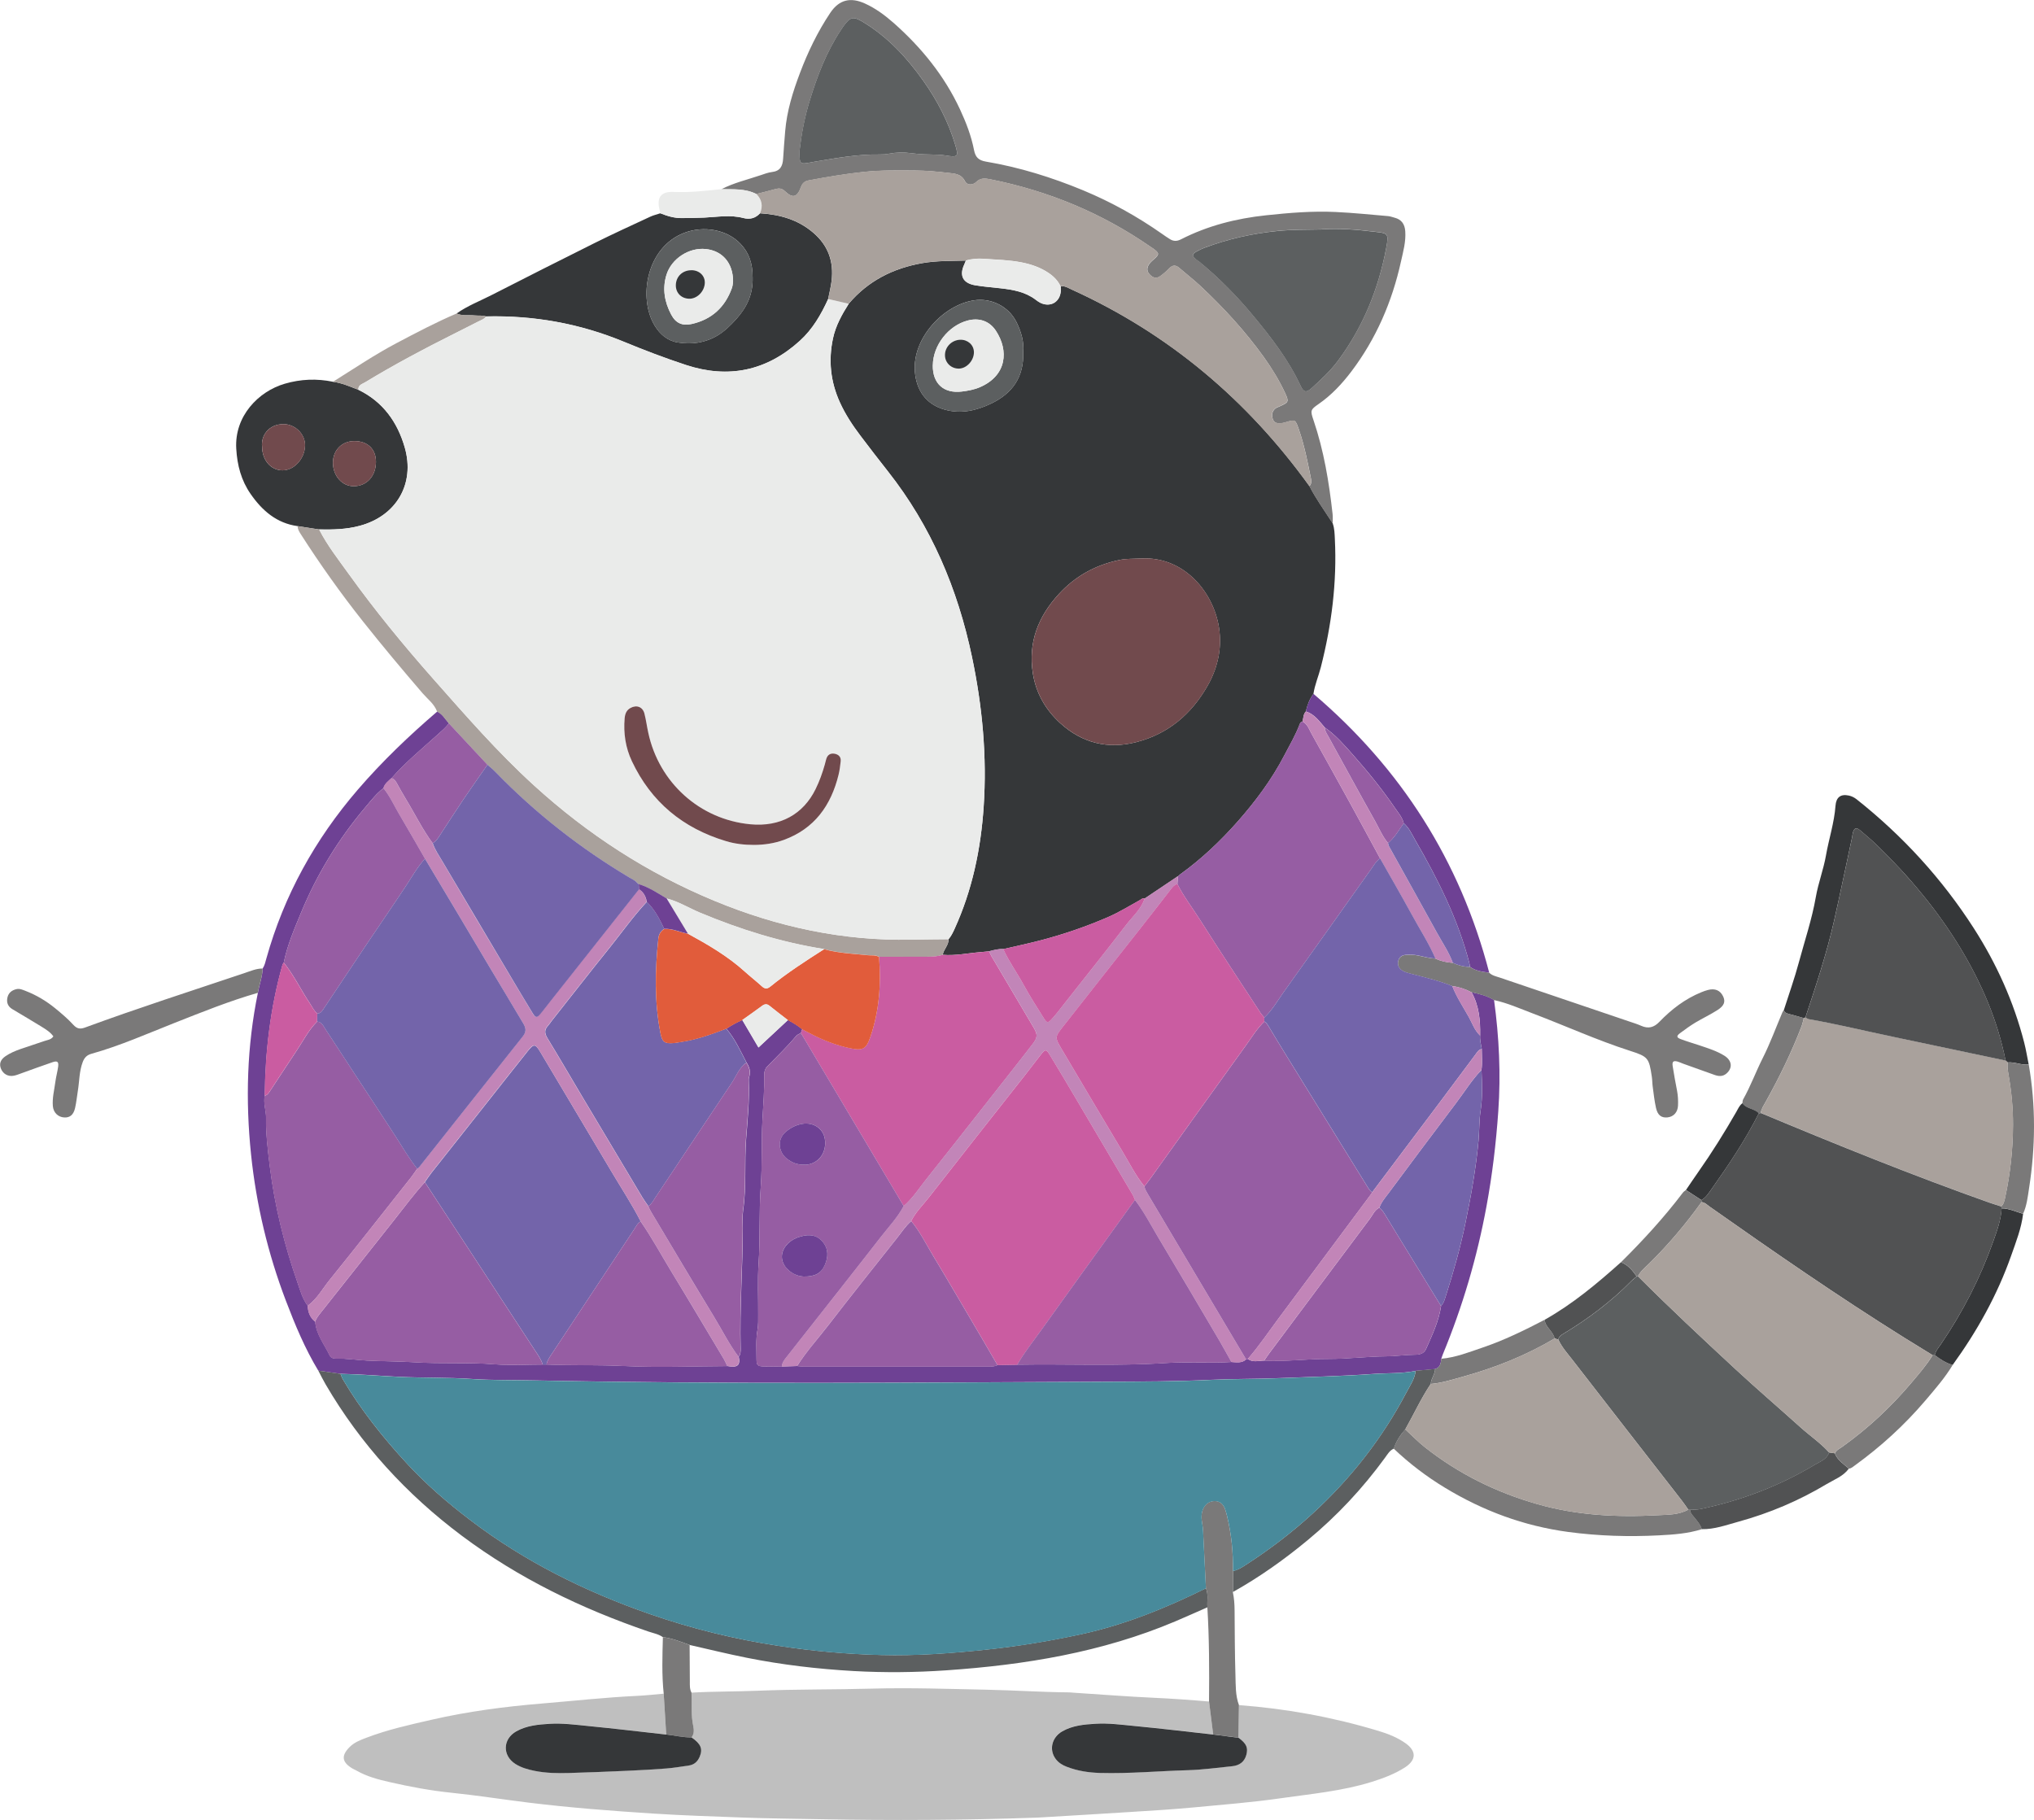
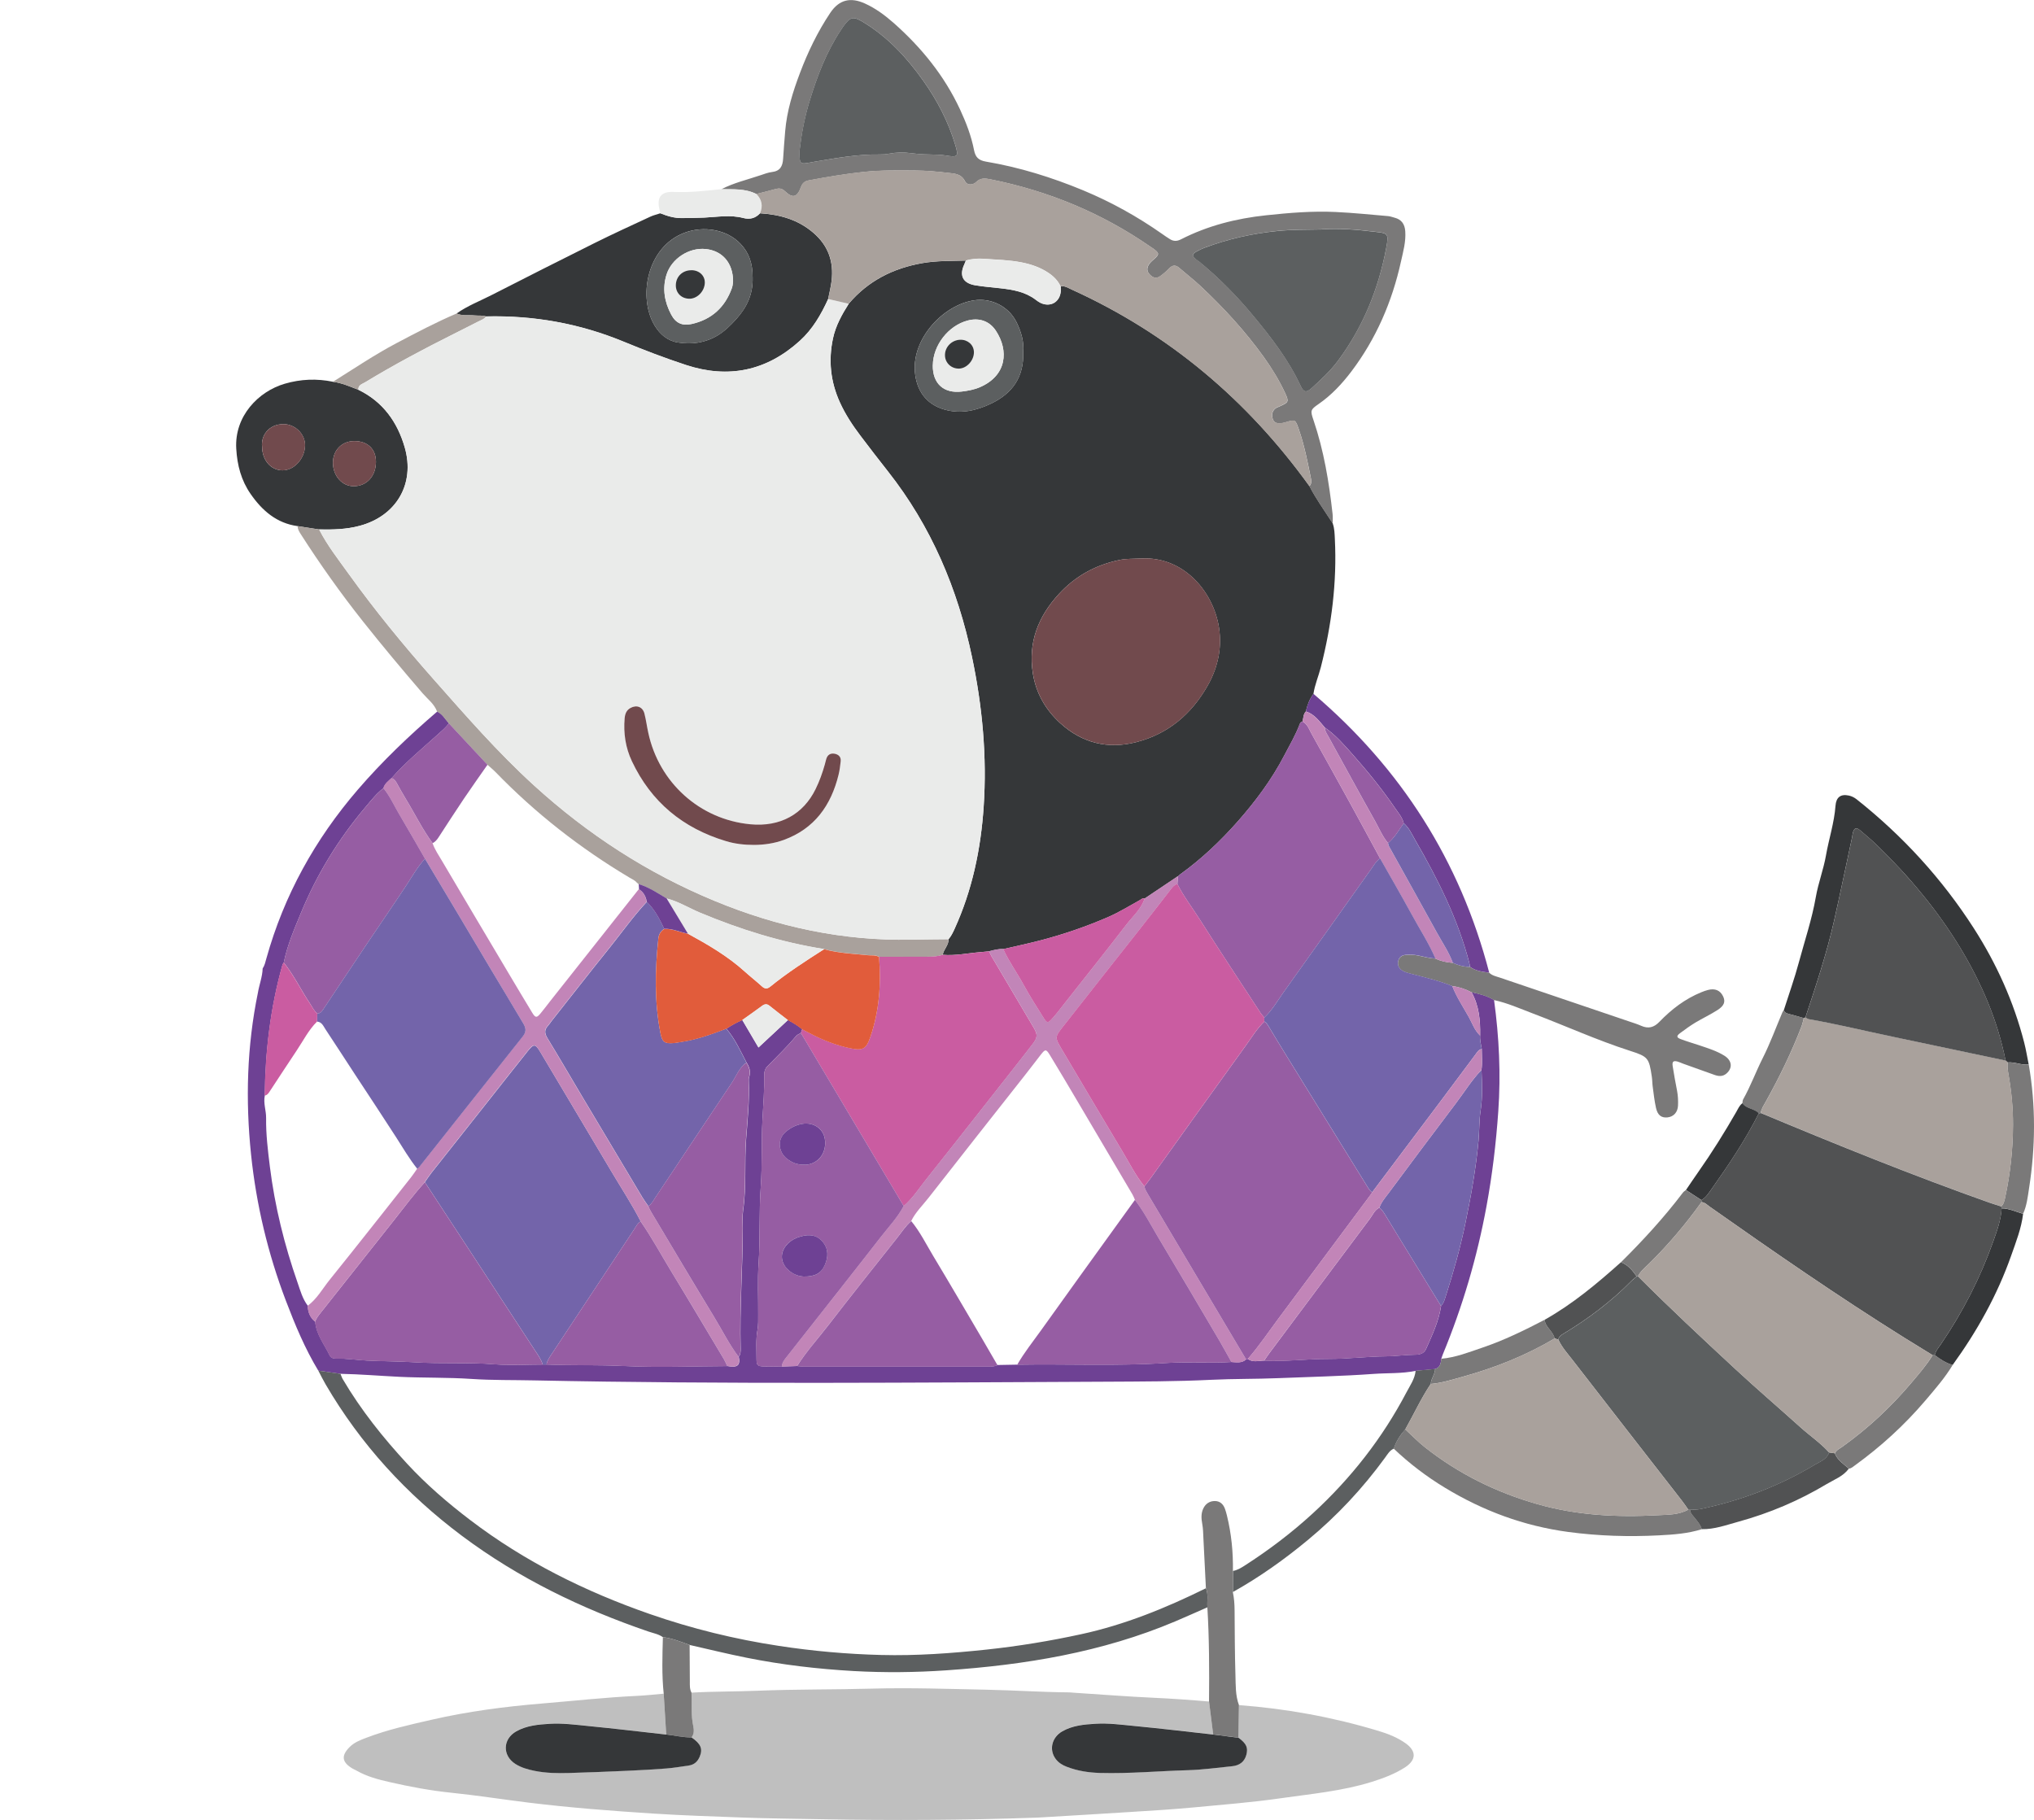
<svg xmlns="http://www.w3.org/2000/svg" id="Layer_2" data-name="Layer 2" viewBox="0 0 448.29 401.12">
  <defs>
    <style>
      .cls-1 {
        fill: #a9a19c;
      }

      .cls-2 {
        fill: #eaebea;
      }

      .cls-3 {
        fill: #e15c3b;
      }

      .cls-4 {
        fill: #6e4194;
      }

      .cls-5 {
        fill: #488a9b;
      }

      .cls-6 {
        fill: #353739;
      }

      .cls-7 {
        fill: #ca5ca1;
      }

      .cls-8 {
        opacity: .25;
      }

      .cls-9 {
        fill: #714a4d;
      }

      .cls-10 {
        fill: #965da3;
      }

      .cls-11 {
        fill: #5c5f60;
      }

      .cls-12 {
        fill: #7364aa;
      }

      .cls-13 {
        fill: #515253;
      }

      .cls-14 {
        fill: #c285b8;
      }

      .cls-15 {
        fill: #7a7979;
      }
    </style>
  </defs>
  <g id="Layer_2-2" data-name="Layer 2">
    <g>
      <path class="cls-6" d="M293.74,115.4c.39,1.1.4,2.25.46,3.39.48,9.59-.72,18.99-3.09,28.26-.5,1.97-1.33,3.85-1.63,5.88-.87,1.16-1.36,2.48-1.67,3.88-.6.62-.52,1.46-.74,2.21-.29.08-.49.25-.6.55-.9,2.42-2.22,4.63-3.4,6.91-2.8,5.38-6.4,10.19-10.37,14.68-3.78,4.27-7.95,8.22-12.62,11.57-.16.14-.31.29-.47.43l.02-.05c-2.44,1.64-4.89,3.28-7.33,4.92-.49-.15-.79.21-1.16.41-2.23,1.22-4.4,2.58-6.72,3.6-4.83,2.11-9.81,3.83-14.91,5.17-2.77.73-5.58,1.32-8.37,1.97-1.08-.06-2.11.22-3.14.49-.64.06-1.27.13-1.91.18-2.77.22-5.51.83-8.31.59.21-1.23,1.34-2.13,1.29-3.46.57-.66.94-1.43,1.3-2.22,3.91-8.55,5.8-17.6,6.43-26.93.75-11.13-.28-22.13-2.57-33.04-3.15-15.02-8.98-28.8-18.53-40.91-2.05-2.6-4.07-5.22-6.07-7.87-1.74-2.3-3.33-4.7-4.52-7.34-2.06-4.54-2.56-9.25-1.51-14.13.6-2.79,1.96-5.23,3.47-7.61,4.27-5.03,9.77-7.8,16.19-8.93,3.19-.56,6.41-.47,9.63-.57-.11.26-.2.53-.32.79-1.19,2.49-.35,4.19,2.4,4.65,1.84.31,3.71.45,5.57.66,2.73.31,5.42.77,7.7,2.49.34.26.7.52,1.08.71,2.2,1.06,4.31-.15,4.49-2.57.03-.36-.02-.72-.03-1.08.92-.11,1.67.39,2.44.74,21.38,9.7,38.7,24.32,52.39,43.32,1.5,2.88,3.4,5.52,5.16,8.24ZM251.59,123.09c-1.99.08-3.41.04-4.85.33-5.24,1.09-9.67,3.5-13.33,7.46-4.61,5-6.85,10.71-5.77,17.54.69,4.37,2.82,8.03,6.02,10.95,4.8,4.38,10.5,5.83,16.83,4.18,7-1.82,12.08-6.15,15.63-12.36,2.46-4.3,3.36-9.01,2.38-13.76-1.57-7.58-7.93-14.78-16.92-14.34ZM225.51,77.56c.21-2.14-.41-4.42-1.49-6.58-1.74-3.48-5.59-5.36-9.34-4.79-6.81,1.03-13.64,8.39-13.04,15.74.34,4.17,2.51,7.21,6.55,8.34,3.62,1.02,7.03.22,10.26-1.33,4.6-2.2,7.27-5.76,7.06-11.39Z" />
      <path class="cls-8" d="M273.08,375.81c10.43.78,20.67,2.65,30.69,5.67,2.13.64,4.22,1.45,6.06,2.77,2.36,1.7,2.35,3.65-.18,5.29-2.25,1.45-4.76,2.38-7.3,3.18-6.55,2.05-13.36,2.65-20.1,3.62-6.41.92-12.87,1.42-19.31,2.03-4.58.43-9.18.7-13.77.99-6.53.42-13.07.8-19.6,1.19-.29.02-.58.04-.86.05-16.05.57-32.11.66-48.16.35-5.61-.11-11.23-.15-16.84-.36-6.54-.25-13.09-.45-19.62-.87-9.19-.59-18.36-1.29-27.51-2.41-5.71-.7-11.4-1.6-17.12-2.19-4.58-.47-9.06-1.31-13.53-2.33-2.51-.57-5.03-1.22-7.3-2.52-.31-.18-.65-.31-.96-.49-2.33-1.4-2.5-2.82-.64-4.7,1.05-1.07,2.39-1.57,3.73-2.08,4.65-1.78,9.5-2.85,14.34-3.96,8.01-1.84,16.13-2.9,24.31-3.58,7.02-.58,14.03-1.36,21.07-1.69,1.94-.09,3.87-.32,5.8-.48.18,3,.37,5.99.55,8.99-5.71-.63-11.42-1.32-17.14-1.88-2.86-.28-5.72-.67-8.61-.49-2.52.16-5.05.39-7.3,1.66-3.01,1.7-3.1,5.34-.19,7.19,1.29.82,2.75,1.22,4.24,1.52,2.49.5,5.01.54,7.52.47,4.31-.12,8.63-.3,12.94-.49,2.87-.13,5.75-.28,8.61-.51,1.64-.13,3.28-.42,4.91-.65,1.18-.17,1.94-.86,2.39-1.94.73-1.73.27-2.84-1.79-4.25.58-.74.55-1.64.38-2.45-.53-2.46-.3-4.94-.39-7.4,4.89-.28,9.78-.22,14.67-.42,8.34-.34,16.69-.23,25.04-.46,8.49-.24,16.98.07,25.47.24,5.97.12,11.93.53,17.91.58.36,0,.72.05,1.08.07,5.88.38,11.76.85,17.65,1.12,4.1.19,8.18.48,12.26.83.3,2.42.6,4.84.91,7.26-5.78-.64-11.56-1.35-17.35-1.89-2.86-.27-5.72-.67-8.61-.49-2.52.16-5.04.38-7.3,1.66-2.34,1.32-2.98,4.06-1.48,6.08.62.84,1.47,1.36,2.43,1.73,2.37.92,4.85,1.3,7.38,1.37,6.48.18,12.94-.43,19.41-.61,3.23-.09,6.44-.54,9.66-.87,1.56-.16,2.72-.9,3.15-2.5.43-1.6.02-2.5-1.71-3.77.03-2.4.07-4.79.1-7.19Z" />
      <path class="cls-4" d="M329.29,220.43c1.11,8.13,1.51,16.29.93,24.5-.49,7.03-1.32,14.01-2.6,20.94-2.06,11.2-5.26,22.07-9.61,32.6-.14.33-.24.68-.35,1.01-.09.97-.23,1.91-1.36,2.26-1.44.13-2.87.27-4.31.4-3.05.63-6.17.45-9.24.67-7.03.51-14.08.65-21.12.94-4.88.2-9.76.12-14.65.36-7.76.38-15.54.38-23.31.42-41.98.18-83.95.58-125.93-.29-4.6-.1-9.2-.01-13.81-.32-5.31-.36-10.64-.21-15.96-.47-4.31-.21-8.61-.58-12.93-.66-1.63-.23-3.26-.47-4.89-.7-2.95-4.88-5.13-10.12-7.15-15.43-3.96-10.4-6.52-21.16-7.67-32.22-1.24-11.93-.92-23.83,1.51-35.63.3-1.8.99-3.51,1.05-5.36.45-.67.61-1.45.82-2.21,3.89-13.94,10.74-26.27,20.16-37.21,5.36-6.22,11.27-11.87,17.5-17.21,1.17.54,1.75,1.68,2.57,2.58-.71,1-1.65,1.76-2.55,2.57-3.43,3.1-7.01,6.04-10.08,9.53-.69.66-1.5,1.21-1.78,2.2-1.56,1.19-2.74,2.72-3.99,4.2-5.94,7.02-10.68,14.77-14.19,23.26-1.48,3.58-3.02,7.15-3.8,10.97-.1.19-.25.37-.3.57-2.65,9.41-3.78,19.03-3.89,28.78-.35,1.67.31,3.28.29,4.93-.05,3.6.39,7.16.83,10.73,1.09,8.75,3.2,17.24,6.1,25.55.61,1.75,1.09,3.58,2.26,5.1.04,1.41.51,2.62,1.64,3.52.24,2.84,2.04,5.01,3.21,7.46.27.56.91.69,1.5.67,2.23-.06,4.44.3,6.66.42,3.51.18,7.03.16,10.55.38,5.87.38,11.78-.02,17.67.45,3.5.28,7.05.05,10.57.05.28,0,.56,0,.83,0,5.67.22,11.34.05,17.01.32,7.6.37,15.23.05,22.85.02,1.94.35,2.94.08,2.49-2.05.44-.55.43-1.21.42-1.86-.23-8.85.46-17.69.48-26.54,0-1.3-.12-2.61.07-3.88.76-5.22.27-10.48.66-15.72.33-4.28.76-8.6.58-12.92,0-.21-.01-.45.06-.64.43-1.2.12-2.26-.55-3.28-1.35-2.57-2.53-5.24-4.45-7.47,1.11-.75,2.28-1.39,3.51-1.92,1.24,2.1,2.48,4.21,3.57,6.07,2.24-2.09,4.37-4.07,6.5-6.06,1.11.57,2.17,1.23,3.14,2.02-.09.27-.19.55-.28.82-.36.23-.82.38-1.08.69-1.97,2.39-4.23,4.51-6.37,6.74-.48.5-.65,1.11-.64,1.78.05,3.31-.2,6.6-.39,9.9-.27,4.95-.02,9.91-.38,14.87-.41,5.58-.09,11.2-.47,16.81-.26,3.73-.06,7.48-.09,11.22,0,1.15.04,2.32-.16,3.44-.38,2.15-.21,4.31-.21,6.46,0,1.38.24,1.55,1.7,1.61,1.29.05,2.59.01,3.89.01,1.12-.04,2.24-.07,3.36-.11.43.04.86.1,1.29.1,13.66,0,27.32,0,40.98,0,.65,0,1.3.02,1.89-.32,1.45-.03,2.9-.06,4.35-.08,10.99-.19,21.99.34,32.99-.38,4.73-.31,9.49.09,14.23-.21,1.12.06,2.28.3,3.23-.58.12-.02.24-.05.36-.09,1.14.84,2.41.38,3.63.36,4.74.27,9.46-.39,14.2-.37,4.24.01,8.45-.54,12.69-.57,2.06-.02,4.14-.33,6.22-.35,1.05,0,2.07-.18,2.55-1.25,1.36-3.08,2.82-6.13,3.32-9.52.63-.65.81-1.51,1.08-2.32,1.67-5.19,3.14-10.44,4.25-15.79,1.25-6.03,2.34-12.09,2.91-18.24.21-2.22.12-4.45.46-6.64.47-3.01.31-6.01.2-9.02.21-1.53.06-3.07.06-4.6-.15-.99-.45-1.96-.36-2.97.06-3.33-.23-6.58-1.9-9.56,1.73.38,3.45.8,4.99,1.74Z" />
      <path class="cls-15" d="M293.74,115.4c-1.76-2.72-3.66-5.36-5.16-8.24.54-.53.46-1.17.33-1.82-.73-3.6-1.43-7.2-2.64-10.68-.77-2.22-.75-2.23-2.95-1.58-.34.1-.7.19-1.05.21-.67.04-1.35-.03-1.66-.73-.34-.76-.35-1.54.19-2.24.32-.41.82-.57,1.28-.77,1.92-.86,2.04-1.01,1.19-2.85-1.3-2.81-2.91-5.45-4.72-7.98-4.13-5.75-8.9-10.94-14.06-15.76-1.47-1.37-3.07-2.6-4.59-3.92-.82-.71-1.51-.61-2.24.15-.6.62-1.26,1.19-1.96,1.69-.85.6-1.62.35-2.3-.38-.64-.68-.67-1.38-.2-2.16.31-.5.75-.86,1.18-1.25,1.17-1.04,1.14-1.28-.16-2.26-.23-.17-.48-.32-.72-.48-10.69-7.4-22.44-12.26-35.17-14.81-1.17-.23-2.17-.39-3.18.59-.78.76-2.05.7-2.46-.16-.84-1.72-2.38-1.7-3.81-1.87-2.35-.28-4.72-.49-7.09-.51-3.81-.03-7.61-.09-11.42.31-4.08.43-8.11,1.12-12.14,1.87-.83.16-1.36.56-1.68,1.44-.84,2.31-1.84,2.58-3.54.95-.7-.67-1.32-.7-2.13-.47-1.38.39-2.78.72-4.17,1.08-2.45-1.24-5.11-1.02-7.73-1.06,2.76-1.43,5.79-2.12,8.7-3.11.82-.28,1.64-.59,2.49-.69,1.8-.22,2.33-1.31,2.43-2.94.12-2.01.29-4.02.45-6.02.37-4.49,1.69-8.71,3.26-12.86,1.75-4.64,3.89-9.08,6.66-13.23,2.02-3.03,4.56-3.48,7.63-2.1,2.38,1.07,4.47,2.63,6.41,4.34,6.09,5.4,11.14,11.61,14.59,19.04,1.34,2.88,2.47,5.83,3.08,8.95.3,1.52.96,2.25,2.63,2.53,7.39,1.25,14.52,3.47,21.44,6.34,6.13,2.55,11.9,5.75,17.33,9.56.59.41,1.18.83,1.79,1.2.79.48,1.53.48,2.42.03,5.89-3.01,12.18-4.6,18.75-5.3,5.09-.54,10.18-.97,15.29-.73,3.88.18,7.74.58,11.61.91.49.04.98.24,1.46.36,1.53.4,2.21,1.45,2.32,2.99.16,2.27-.45,4.44-.93,6.59-1.95,8.88-5.48,17.09-10.99,24.36-2.04,2.68-4.35,5.16-7.17,7.11-1.83,1.26-1.86,1.45-1.13,3.58,2.28,6.71,3.42,13.64,4.2,20.65.08.71.03,1.44.03,2.15ZM291.27,50.55c-3.23.06-6.45.02-9.68.34-5.55.56-10.91,1.76-16.12,3.7-.6.23-1.19.51-1.75.83-1.04.6-1.05.92-.1,1.74.22.19.48.32.7.5,4.35,3.56,8.28,7.56,11.86,11.88,3.99,4.82,7.83,9.76,10.48,15.49.67,1.44,1.26,1.56,2.46.47,2.07-1.88,4.14-3.78,5.82-6.06,5.48-7.42,8.87-15.72,10.58-24.76.65-3.45.32-3.27-2.84-3.65-3.77-.46-7.58-.76-11.4-.5ZM176.24,33.04c-.05,3.18-.01,3.21,2.45,2.76.28-.05.56-.12.85-.16,4.74-.78,9.48-1.66,14.32-1.59.71.01,1.44-.05,2.14-.18,1.57-.3,3.18-.34,4.73-.12,2.01.29,4.01.29,6.02.35.57.02,1.15.08,1.71.17,2.65.44,2.85.25,2.1-2.29-1.53-5.15-3.99-9.85-7.09-14.22-3.61-5.08-7.79-9.59-13.17-12.86-2.25-1.37-2.87-1.23-4.43.92-.17.23-.32.48-.48.72-3.22,4.84-5.27,10.2-6.95,15.72-1.13,3.72-1.81,7.53-2.19,10.78Z" />
      <path class="cls-6" d="M100.64,69.09c2.37-1.68,5.08-2.72,7.65-4.03,7.58-3.87,15.17-7.72,22.79-11.51,4.04-2.01,8.15-3.89,12.24-5.79.7-.33,1.48-.5,2.22-.75,1.53.62,3.1,1.09,4.78,1.06,1.65-.02,3.29-.03,4.94-.11,2.85-.14,5.71-.66,8.55.09,1.46.38,2.68.06,3.7-1.04,4.33.28,8.33,1.36,11.74,4.29,3.31,2.84,4.53,6.38,4.03,10.6-.16,1.35-.51,2.68-.77,4.02-1.56,3.43-3.43,6.66-6.26,9.22-7.32,6.63-15.73,8.38-25.06,5.32-4.64-1.52-9.22-3.27-13.74-5.14-9.73-4.02-19.84-5.82-30.34-5.57-.82-.28-1.68-.14-2.52-.22-1.32-.14-2.69.15-3.97-.42ZM165.88,61.17c0-3.13-.79-5.44-2.67-7.43-2.96-3.14-8.11-4.06-12.4-2.42-8.37,3.19-10.21,14.4-6.5,20.47,1.15,1.89,2.81,3.33,5.09,3.69,3.07.49,6.02.09,8.74-1.54,1.63-.98,2.95-2.31,4.2-3.7,2.22-2.49,3.64-5.33,3.54-9.08Z" />
      <path class="cls-11" d="M70.15,302.09c1.63.23,3.26.47,4.89.7.17.4.29.82.51,1.19,4,6.79,8.89,12.91,14.23,18.68,4.21,4.55,8.9,8.59,13.83,12.34,12.02,9.17,25.4,15.79,39.62,20.74,9.26,3.22,18.75,5.55,28.46,7.02,7.47,1.14,14.98,1.81,22.52,2,7.77.2,15.51-.37,23.24-1.19,7.02-.75,13.96-1.89,20.85-3.39,9.63-2.09,18.68-5.78,27.49-10.13.59,1.36.2,2.8.33,4.2-2.37,1.04-4.73,2.1-7.11,3.11-16.11,6.81-33.09,9.59-50.4,10.78-6.82.47-13.64.54-20.48.16-7.92-.45-15.76-1.37-23.52-2.92-4.23-.84-8.42-1.88-12.62-2.83-1.93-.7-3.83-1.47-5.89-1.72-.96-.68-2.12-.87-3.2-1.24-14.74-5.04-28.62-11.75-41.13-21.12-12.19-9.13-22.29-20.15-29.99-33.33-.58-.99-1.09-2.03-1.62-3.05Z" />
      <path class="cls-6" d="M65.61,115.96c-4.64-.63-7.84-3.43-10.38-7.1-2.07-2.98-2.95-6.32-3.16-9.96-.43-7.19,4.9-12.64,10.7-14.33,3.53-1.03,7.05-1.16,10.62-.43,1.97.26,3.77,1.07,5.6,1.77,5.4,2.63,8.6,7.1,10.21,12.7,2.31,8.03-1.84,15.09-9.89,17.27-2.95.8-5.96.86-8.98.81-1.57-.24-3.15-.48-4.72-.73ZM57.76,98.38c0,3.01,1.9,5.26,4.48,5.28,2.58.03,4.95-2.58,4.99-5.49.04-2.52-2.24-4.77-4.91-4.69-3.1.09-4.79,2.49-4.57,4.9ZM82.86,101.82c.02-2.82-1.83-4.6-4.76-4.61-2.73,0-4.72,2.01-4.72,4.76,0,2.9,2.02,5.19,4.56,5.19,2.86,0,4.9-2.2,4.92-5.34Z" />
      <path class="cls-1" d="M65.61,115.96c1.57.24,3.15.48,4.72.73,1.81,3.54,4.27,6.66,6.57,9.87,5.76,8.02,12.02,15.64,18.55,23.03,7.15,8.09,14.24,16.23,22.24,23.52,11.83,10.78,25.04,19.35,39.83,25.46,13.87,5.73,28.26,8.84,43.32,8.53,2.74-.06,5.47-.07,8.21-.1.05,1.33-1.08,2.22-1.29,3.46-1.1.34-2.23.42-3.37.41-3.55,0-7.1.01-10.65.02-.79-.48-1.68-.3-2.53-.38-3.21-.32-6.44-.47-9.58-1.32-9.48-1.5-18.56-4.34-27.39-8.04-2.44-1.02-4.71-2.46-7.31-3.11-1.97-1.2-3.91-2.49-6.15-3.17v.04c-.14-.13-.28-.25-.43-.38-.42-.52-1.04-.76-1.59-1.09-10.87-6.48-20.76-14.2-29.57-23.3-.55-.56-1.17-1.05-1.76-1.58-2.84-3.05-5.68-6.09-8.52-9.14-.82-.9-1.39-2.04-2.57-2.57-.61-1.69-2.07-2.75-3.18-4.03-4.5-5.23-8.93-10.52-13.21-15.92-4.87-6.15-9.41-12.54-13.64-19.14-.35-.55-.71-1.09-.71-1.77Z" />
      <path class="cls-6" d="M393.17,222.58c1.11-3.48,2.34-6.92,3.29-10.45,1.29-4.8,2.89-9.52,3.75-14.45.54-3.08,1.69-6.06,2.23-9.14.64-3.66,1.83-7.21,2.1-10.94.14-1.87,1.12-2.65,2.94-2.26.65.14,1.19.42,1.72.83,10.16,8.06,18.8,17.49,25.81,28.4,5.02,7.82,8.81,16.2,11.12,25.22.41,1.58.66,3.2.99,4.81-1.58.23-3.06-.61-4.64-.44-.15-.14-.31-.28-.46-.42-1.76-8.85-5.27-17-9.9-24.69-5.04-8.36-11.27-15.77-18.23-22.57-1.23-1.2-2.55-2.31-3.87-3.43-.9-.76-1.35-.6-1.66.52-.08.28-.08.57-.14.85-1.33,6.18-2.6,12.37-4,18.54-1.63,7.23-3.99,14.26-6.31,21.29-.12.04-.25.09-.37.14-1.03-.29-2.05-.6-3.09-.86-.57-.15-1.12-.28-1.3-.94Z" />
      <path class="cls-15" d="M329.29,220.43c-1.54-.94-3.25-1.36-4.98-1.74-1.33-.69-2.73-1.17-4.23-1.35-2.79-1.14-5.71-1.82-8.61-2.59-.83-.22-1.69-.37-2.42-.84-.72-.47-1.07-1.16-.9-2.02.18-.88.79-1.34,1.66-1.42.93-.08,1.85-.04,2.77.14,1.26.24,2.49.64,3.79.66,1.21.58,2.5.85,3.83.94,1.2.56,2.46.88,3.79.9,1.26.9,2.73,1.1,4.21,1.26.64.65,1.51.81,2.32,1.08,9.52,3.23,19.04,6.45,28.55,9.68.88.3,1.78.57,2.63.95,1.59.71,2.82.39,4.04-.88,2.65-2.75,5.65-5.05,9.23-6.51.46-.19.94-.36,1.42-.49,1.58-.43,2.76.07,3.39,1.42.54,1.15.24,2.05-1.27,3.01-1.57,1-3.27,1.8-4.87,2.76-1.16.7-2.27,1.51-3.36,2.32-.82.61-.79.96.14,1.31,1.41.53,2.86.95,4.29,1.43,1.84.62,3.7,1.2,5.36,2.24,1.69,1.07,1.83,2.73.42,3.93-.82.69-1.71.62-2.64.28-2.3-.83-4.61-1.64-6.91-2.47-.41-.15-.8-.35-1.21-.46-.91-.25-1.22,0-1.08.97.28,1.85.63,3.68.98,5.52.2,1.07.25,2.15.2,3.22-.07,1.5-1.01,2.48-2.37,2.6-1.32.11-2.13-.49-2.49-2.13-.34-1.54-.51-3.12-.72-4.68-.1-.71-.08-1.44-.19-2.15-.62-4.19-.83-4.44-4.87-5.74-7.27-2.34-14.22-5.51-21.35-8.21-2.82-1.07-5.59-2.31-8.55-2.95Z" />
-       <path class="cls-15" d="M57.88,213.46c-.05,1.84-.75,3.56-1.05,5.36-6.3,1.81-12.38,4.27-18.46,6.67-6.02,2.38-11.95,5.01-18.2,6.76-.98.27-1.55.81-1.93,1.8-.79,2.06-.73,4.24-1.08,6.36-.21,1.28-.33,2.57-.62,3.83-.35,1.49-1.15,2.11-2.36,2.05-1.35-.07-2.4-1.03-2.53-2.49-.16-1.81.32-3.57.55-5.35.15-1.14.47-2.26.62-3.39.13-1.06-.18-1.31-1.24-.95-2.32.78-4.61,1.64-6.91,2.46-.54.19-1.08.42-1.64.52-1.23.24-2.33-.38-2.8-1.5-.45-1.07-.17-2.01.96-2.79,1.01-.7,2.15-1.17,3.3-1.58,1.77-.62,3.56-1.17,5.32-1.79.65-.23,1.43-.25,1.95-1.01-.66-.95-1.65-1.54-2.59-2.13-2.14-1.33-4.32-2.59-6.48-3.89-.99-.6-1.3-1.51-1.04-2.6.25-1.02.99-1.56,1.96-1.79.75-.18,1.42.16,2.08.41,2.37.92,4.53,2.22,6.49,3.82,1.39,1.14,2.78,2.31,3.98,3.63.84.92,1.55.98,2.63.58,11.62-4.27,23.4-8.06,35.14-12,1.29-.43,2.56-1,3.96-.99Z" />
      <path class="cls-15" d="M375.07,337.04c-3.05.96-6.22,1.19-9.37,1.35-6.69.35-13.35.15-20.03-.74-9.82-1.32-18.83-4.66-27.25-9.78-4.06-2.46-7.8-5.32-11.24-8.58.52-1.61,1.42-3,2.54-4.26,1.43,1.31,2.78,2.72,4.3,3.92,7.43,5.87,15.74,9.98,24.86,12.57,8.7,2.48,17.56,2.92,26.5,2.43,2.24-.12,4.62-.06,6.71-1.23.14,0,.27.02.41.03.03.69.47,1.14.88,1.64.67.81,1.38,1.61,1.7,2.65Z" />
      <path class="cls-15" d="M266.12,354.25c-.13-1.4.26-2.84-.34-4.2-.19-3.66-.38-7.32-.55-10.98-.05-1.08-.06-2.15-.26-3.22-.21-1.13-.29-2.29.24-3.39.52-1.08,1.43-1.65,2.59-1.63,1.12.02,1.84.73,2.2,1.78.17.47.3.96.42,1.45.98,4,1.38,8.07,1.31,12.18,0,1.55-.01,3.1-.02,4.64.29,1.33.38,2.68.39,4.04.04,4.79.04,9.57.19,14.35.07,2.18-.02,4.42.77,6.53-.03,2.4-.07,4.79-.1,7.19-1.86-.24-3.72-.48-5.58-.72-.3-2.42-.61-4.84-.91-7.26.06-6.93.05-13.86-.37-20.78Z" />
      <path class="cls-4" d="M328.2,214.36c-1.48-.16-2.95-.36-4.21-1.26-.05-.28-.08-.57-.15-.85-2.5-9.68-6.95-18.5-11.92-27.1-.75-1.29-1.35-2.71-2.54-3.71-.31-1.3-1.19-2.28-1.91-3.34-2.84-4.15-6-8.04-9.33-11.8-1.89-2.14-3.78-4.31-6.16-5.96-1.21-1.39-2.28-2.95-4.17-3.54.31-1.4.8-2.72,1.67-3.88,19.31,16.44,32.33,36.84,38.73,61.42Z" />
      <path class="cls-11" d="M271.73,350.89c0-1.55.01-3.1.02-4.65.95-.17,1.75-.66,2.54-1.16,5.34-3.43,10.39-7.25,15.06-11.54,8.39-7.71,15.33-16.57,20.64-26.68.79-1.51,1.84-2.95,2.01-4.74,1.44-.13,2.87-.27,4.3-.4-.02,1.18-.91,2.11-.96,3.29-2.14,3.19-3.73,6.68-5.61,10.01-1.12,1.26-2.02,2.64-2.54,4.26-.91.39-1.36,1.22-1.91,1.97-4.91,6.75-10.56,12.8-17,18.14-5.2,4.31-10.66,8.2-16.55,11.49Z" />
      <path class="cls-6" d="M445.89,267.51c-.38,3.22-1.57,6.21-2.63,9.23-3.06,8.69-7.51,16.65-12.9,24.1-1.49-.41-2.74-1.25-3.95-2.16.21-.95.85-1.66,1.37-2.43,4.8-7.05,8.67-14.6,11.52-22.63.83-2.35,1.71-4.74,1.85-7.29,1.68,0,3.16.76,4.73,1.2Z" />
      <path class="cls-13" d="M375.07,337.04c-.32-1.04-1.03-1.83-1.7-2.65-.41-.49-.85-.95-.88-1.64.86,0,1.71-.03,2.56-.22,8.83-1.89,17.16-5.05,24.9-9.7,1.18-.71,2.66-1.18,3.17-2.71.42.06.85.12,1.27.18.58,1.55,1.95,2.36,3.09,3.39-1.23,1.69-3.18,2.38-4.87,3.39-6.1,3.66-12.6,6.42-19.49,8.31-2.67.73-5.26,1.7-8.07,1.64Z" />
      <path class="cls-15" d="M407.5,323.7c-1.14-1.03-2.52-1.85-3.09-3.39.31-.71,1-1,1.58-1.41,5.69-4.05,10.75-8.78,15.25-14.1,1.66-1.96,3.36-3.91,4.72-6.12.16,0,.31-.01.47-.02,1.21.92,2.46,1.76,3.95,2.16-1.7,2.83-3.87,5.31-5.99,7.81-4.6,5.41-9.82,10.18-15.58,14.35-.41.29-.77.65-1.3.71Z" />
      <path class="cls-15" d="M445.89,267.51c-1.57-.44-3.05-1.2-4.73-1.2-.03-.13-.06-.27-.09-.4.55-.53.7-1.25.85-1.95,1.15-5.29,1.72-10.66,1.74-16.05.01-3.73-.36-7.47-1.01-11.16-.15-.86-.26-1.71-.16-2.57,1.58-.17,3.06.67,4.64.44,1.58,9.09,1.49,18.19.07,27.28-.29,1.89-.5,3.83-1.31,5.61Z" />
      <path class="cls-15" d="M315.34,305.02c.05-1.17.94-2.1.96-3.29,1.13-.35,1.27-1.29,1.36-2.26,3.17-.28,6.11-1.45,9.08-2.46,4.76-1.61,9.26-3.82,13.7-6.13.05.84.52,1.47,1.03,2.08.5.61.96,1.25,1.2,2.02-6.34,3.76-13.13,6.47-20.21,8.43-2.34.65-4.67,1.4-7.12,1.61Z" />
      <path class="cls-1" d="M78.99,85.91c-1.83-.7-3.63-1.51-5.6-1.77,4.62-2.88,9.13-5.94,13.96-8.49,4.37-2.31,8.75-4.62,13.3-6.56,1.28.57,2.65.28,3.97.42.84.09,1.7-.05,2.52.22-.43.64-1.16.83-1.78,1.16-1.73.89-3.47,1.76-5.2,2.63-6.69,3.35-13.3,6.86-19.71,10.75-.64.39-1.55.58-1.46,1.64Z" />
      <path class="cls-15" d="M146.1,360.83c2.06.25,3.96,1.02,5.89,1.72.02,2.66.03,5.32.05,7.99,0,.86-.06,1.73.37,2.53.09,2.47-.14,4.95.39,7.4.17.81.2,1.7-.38,2.45-1.89.02-3.73-.43-5.59-.65-.18-3-.37-5.99-.55-8.99-.44-4.15-.29-8.3-.18-12.46Z" />
      <path class="cls-2" d="M167.52,47c-1.02,1.1-2.24,1.42-3.7,1.04-2.84-.74-5.7-.22-8.55-.09-1.64.08-3.29.09-4.94.11-1.67.03-3.24-.45-4.78-1.06-.05-.21-.1-.42-.15-.62-.76-2.81.23-4.21,3.08-4.08,3.52.16,6.99-.24,10.47-.61,2.62.04,5.27-.18,7.73,1.06,1.24,1.23,1.48,2.65.84,4.25Z" />
      <path class="cls-15" d="M393.17,222.58c.18.66.73.8,1.3.94,1.04.26,2.06.57,3.09.86-.17.62-.29,1.26-.52,1.86-2.19,5.71-4.87,11.18-7.84,16.53-.45.81-1,1.58-1.14,2.54-.14.03-.28.05-.43.06-.98-1.1-2.74-.94-3.61-2.22.05-.28.03-.6.16-.83,1.66-2.94,2.81-6.12,4.33-9.13,1.64-3.25,2.89-6.69,4.32-10.05.08-.19.22-.37.33-.55Z" />
      <path class="cls-13" d="M342.67,294.98c-.24-.77-.7-1.4-1.2-2.02-.5-.61-.97-1.24-1.03-2.08,6.17-3.47,11.56-7.98,16.81-12.68,1.58.58,2.56,1.83,3.48,3.13-.38.32-.8.61-1.15.97-4.5,4.57-9.58,8.39-15.07,11.69-.51.31-.96.63-1.07,1.26-.26-.09-.52-.18-.78-.27Z" />
      <path class="cls-6" d="M384.04,243.15c.87,1.28,2.63,1.12,3.61,2.22-2.95,5.85-6.58,11.27-10.36,16.61-.66.93-1.26,1.93-2.29,2.53-1.14-.74-2.28-1.49-3.42-2.23.93-1.36,1.85-2.74,2.8-4.09,2.98-4.24,5.72-8.64,8.3-13.13.39-.68.69-1.44,1.36-1.92Z" />
      <path class="cls-15" d="M371.57,262.28c1.14.74,2.28,1.49,3.42,2.23.01.14.02.28.03.42-3.48,4.86-7.34,9.41-11.6,13.61-.87.85-1.85,1.62-2.41,2.74-.09.02-.18.04-.27.05-.92-1.31-1.9-2.55-3.48-3.13,4.88-4.84,9.52-9.89,13.67-15.37.17-.22.43-.37.65-.55Z" />
      <path class="cls-2" d="M78.99,85.91c-.1-1.06.82-1.25,1.46-1.64,6.4-3.88,13.01-7.39,19.71-10.75,1.74-.87,3.48-1.74,5.2-2.63.63-.33,1.35-.52,1.78-1.16,10.5-.25,20.61,1.55,30.34,5.57,4.52,1.87,9.1,3.61,13.74,5.14,9.33,3.06,17.74,1.31,25.06-5.32,2.83-2.56,4.69-5.79,6.26-9.22,1.51.35,3.01.7,4.52,1.05-1.5,2.38-2.87,4.82-3.47,7.61-1.05,4.87-.55,9.58,1.51,14.13,1.2,2.64,2.79,5.04,4.52,7.34,2,2.64,4.02,5.27,6.07,7.87,9.55,12.11,15.38,25.9,18.53,40.91,2.29,10.91,3.32,21.91,2.57,33.04-.63,9.32-2.52,18.37-6.43,26.93-.36.79-.73,1.56-1.3,2.22-2.74.03-5.47.04-8.21.1-15.06.31-29.46-2.8-43.32-8.53-14.79-6.11-28-14.68-39.83-25.46-8-7.29-15.09-15.43-22.24-23.52-6.53-7.4-12.79-15.02-18.55-23.03-2.3-3.21-4.77-6.32-6.57-9.87,3.02.06,6.02,0,8.98-.81,8.05-2.17,12.2-9.24,9.89-17.27-1.61-5.6-4.81-10.08-10.21-12.7ZM166.17,186.22c2.25-.02,4.45-.33,6.56-1.1,6.77-2.47,10.42-7.6,12.08-14.37.24-.97.37-1.98.47-2.98.1-.95-.47-1.49-1.35-1.65-.9-.17-1.54.22-1.82,1.12-.13.41-.22.83-.33,1.25-.53,1.87-1.18,3.69-2.04,5.44-2.72,5.52-7.78,8.37-14.39,7.74-11.15-1.06-20.13-9.2-22.48-20.17-.3-1.41-.49-2.84-.85-4.23-.38-1.47-1.7-1.98-3.04-1.25-.92.5-1.23,1.31-1.32,2.31-.28,3.3.2,6.48,1.61,9.46,4.24,8.97,11.25,14.75,20.71,17.59,2,.6,4.08.84,6.18.84Z" />
      <path class="cls-1" d="M187.05,66.95c-1.51-.35-3.01-.7-4.52-1.05.26-1.34.61-2.67.77-4.02.5-4.22-.72-7.75-4.03-10.6-3.41-2.93-7.41-4-11.74-4.29.65-1.6.4-3.02-.84-4.25,1.39-.36,2.79-.69,4.17-1.08.82-.23,1.43-.2,2.13.47,1.7,1.63,2.71,1.36,3.54-.95.32-.88.84-1.28,1.68-1.44,4.03-.76,8.05-1.44,12.14-1.87,3.82-.41,7.62-.34,11.42-.31,2.37.02,4.74.23,7.09.51,1.43.17,2.97.15,3.81,1.87.42.86,1.69.92,2.46.16,1-.98,2.01-.83,3.18-.59,12.73,2.55,24.49,7.41,35.17,14.81.24.16.49.31.72.48,1.3.98,1.33,1.22.16,2.26-.43.39-.87.74-1.18,1.25-.47.78-.43,1.48.2,2.16.68.73,1.45.98,2.3.38.7-.5,1.36-1.07,1.96-1.69.74-.76,1.42-.86,2.24-.15,1.52,1.32,3.12,2.55,4.59,3.92,5.16,4.82,9.93,10.01,14.06,15.76,1.81,2.52,3.43,5.16,4.72,7.98.85,1.85.73,1.99-1.19,2.85-.46.21-.96.36-1.28.77-.54.7-.53,1.48-.19,2.24.31.7.99.77,1.66.73.35-.02.71-.11,1.05-.21,2.2-.64,2.18-.64,2.95,1.58,1.21,3.48,1.91,7.08,2.64,10.68.13.65.21,1.29-.33,1.82-13.7-19-31.01-33.61-52.39-43.32-.77-.35-1.52-.85-2.44-.74-.59-1.28-1.56-2.21-2.72-2.98-1.77-1.17-3.72-1.84-5.78-2.25-2.75-.55-5.56-.61-8.34-.81-1.37-.1-2.72-.01-4.03.39-3.22.1-6.44,0-9.63.57-6.42,1.13-11.93,3.9-16.19,8.93Z" />
      <path class="cls-7" d="M193.74,210.88c3.55,0,7.1-.02,10.66-.02,1.14,0,2.27-.08,3.37-.41,2.8.24,5.54-.37,8.31-.59.64-.05,1.27-.12,1.91-.18.19.39.36.79.58,1.16,3.07,5.2,6.14,10.39,9.21,15.58.96,1.62.93,2.26-.19,3.71-1.01,1.31-2.02,2.61-3.04,3.91-6.79,8.63-13.55,17.28-20.39,25.87-1.6,2.01-2.99,4.22-4.98,5.92-7.55-12.72-15.11-25.43-22.66-38.15.09-.27.19-.55.28-.82.51.26,1.02.51,1.52.78,2.86,1.52,5.85,2.71,9.03,3.38,2.84.6,3.57.18,4.49-2.52,1.95-5.73,2.38-11.62,1.9-17.61Z" />
      <path class="cls-10" d="M260.06,192.74c4.67-3.35,8.84-7.3,12.62-11.57,3.97-4.49,7.57-9.31,10.37-14.68,1.19-2.28,2.5-4.49,3.4-6.91.11-.3.31-.47.6-.55,1.14.54,1.46,1.71,2.01,2.68,2.83,5.07,5.65,10.14,8.45,15.23,2.24,4.08,4.45,8.18,6.67,12.27-.92.62-1.44,1.6-2.06,2.46-6.41,8.98-12.76,18.01-19.19,26.98-1.37,1.91-2.53,4-4.28,5.63-.27-.33-.58-.64-.81-1-4.48-6.86-9.01-13.69-13.4-20.61-1.65-2.61-3.56-5.06-4.95-7.83.04-.57.08-1.14.12-1.72,0,0-.02.05-.02.05.16-.14.31-.29.47-.43Z" />
      <path class="cls-9" d="M251.59,123.09c8.99-.45,15.35,6.76,16.92,14.34.98,4.75.08,9.46-2.38,13.76-3.55,6.21-8.63,10.54-15.63,12.36-6.33,1.65-12.03.19-16.83-4.18-3.2-2.92-5.33-6.57-6.02-10.95-1.08-6.84,1.16-12.54,5.77-17.54,3.65-3.96,8.09-6.37,13.33-7.46,1.43-.3,2.86-.26,4.85-.33Z" />
      <path class="cls-14" d="M259.62,193.12c-.04.57-.08,1.14-.12,1.72-.83.22-1.25.9-1.73,1.53-2.19,2.84-4.4,5.67-6.62,8.49-5.68,7.22-11.38,14.42-17.05,21.65-1.61,2.06-1.56,2.27-.2,4.56,4.51,7.59,8.98,15.21,13.53,22.78,1.55,2.57,2.87,5.3,4.8,7.63.11.66.46,1.2.79,1.76,2.13,3.59,4.26,7.18,6.39,10.77,5.07,8.54,10.15,17.07,15.23,25.61-.95.88-2.11.65-3.23.59-.91-1.63-1.8-3.27-2.75-4.88-4.42-7.49-8.82-14.99-13.3-22.45-1.7-2.83-3.22-5.78-5.22-8.42-.17-.39-.31-.8-.53-1.17-4.05-6.87-8.1-13.75-12.16-20.61-2.01-3.4-4.02-6.81-6.08-10.18-.8-1.31-1.01-1.29-1.97-.06-1.19,1.53-2.36,3.08-3.56,4.6-7.06,8.97-14.15,17.92-21.17,26.93-1.32,1.69-2.89,3.19-3.85,5.15-1.22,1.03-2.07,2.38-3.04,3.61-5.13,6.47-10.28,12.93-15.32,19.46-2.28,2.95-4.8,5.72-6.79,8.89-1.12.04-2.24.07-3.36.11.04-.84.53-1.47,1.02-2.09,1.42-1.8,2.84-3.61,4.26-5.41,5.5-6.99,11.02-13.96,16.47-20.99,1.75-2.26,3.75-4.34,5.1-6.9,1.99-1.69,3.37-3.9,4.98-5.92,6.84-8.59,13.6-17.24,20.39-25.87,1.02-1.3,2.03-2.6,3.04-3.91,1.12-1.45,1.15-2.08.19-3.71-3.07-5.19-6.15-10.38-9.21-15.58-.22-.37-.39-.77-.58-1.16,1.03-.27,2.06-.56,3.14-.49,1.25,2.76,3.03,5.21,4.48,7.86,1.37,2.52,2.93,4.95,4.46,7.38.68,1.09.93,1.11,1.76.19.96-1.06,1.83-2.21,2.72-3.34,4.58-5.81,9.19-11.59,13.7-17.45,1.43-1.86,3.29-3.45,4.05-5.78,2.44-1.64,4.89-3.28,7.33-4.92Z" />
      <path class="cls-7" d="M252.28,198.04c-.76,2.34-2.62,3.92-4.05,5.78-4.51,5.86-9.12,11.64-13.7,17.45-.89,1.13-1.75,2.28-2.72,3.34-.83.92-1.08.89-1.76-.19-1.53-2.43-3.08-4.86-4.46-7.38-1.44-2.65-3.23-5.1-4.48-7.86,2.79-.65,5.6-1.24,8.37-1.97,5.1-1.34,10.09-3.06,14.91-5.17,2.32-1.01,4.49-2.38,6.72-3.6.37-.2.67-.56,1.16-.41Z" />
      <path class="cls-11" d="M225.51,77.56c.22,5.63-2.46,9.19-7.06,11.39-3.23,1.55-6.64,2.34-10.26,1.33-4.04-1.13-6.21-4.18-6.55-8.34-.6-7.35,6.23-14.71,13.04-15.74,3.75-.57,7.6,1.31,9.34,4.79,1.08,2.15,1.7,4.43,1.49,6.58ZM205.59,80.49c-.06,4.06,2.41,6.3,6.44,5.8,1.35-.17,2.69-.41,3.96-.96,5.96-2.58,6.37-8.1,3.5-12.44-1.43-2.16-3.71-2.91-6.22-2.24-4.25,1.12-7.61,5.43-7.67,9.84Z" />
      <path class="cls-14" d="M304.18,189.21c-2.22-4.09-4.43-8.19-6.67-12.27-2.8-5.09-5.62-10.16-8.45-15.23-.55-.98-.87-2.14-2.01-2.68.23-.74.15-1.59.74-2.21,1.89.59,2.96,2.15,4.17,3.54.03.76.46,1.34.8,1.97,3.44,6.23,6.82,12.48,10.31,18.68.91,1.62,1.62,3.37,2.84,4.81.09.27.13.57.27.81,3.5,6.32,7.04,12.61,10.51,18.95,1.2,2.19,2.64,4.26,3.5,6.63-1.33-.09-2.62-.36-3.83-.94-1.45-3.37-3.45-6.46-5.21-9.67-2.27-4.16-4.65-8.26-6.98-12.38Z" />
      <path class="cls-2" d="M212.87,57.45c1.32-.4,2.66-.48,4.03-.39,2.79.2,5.59.26,8.34.81,2.05.41,4.01,1.08,5.78,2.25,1.16.77,2.12,1.7,2.72,2.98.01.36.06.72.03,1.08-.19,2.43-2.29,3.64-4.49,2.57-.38-.19-.74-.45-1.08-.71-2.28-1.72-4.96-2.18-7.7-2.49-1.86-.21-3.73-.35-5.57-.66-2.75-.46-3.58-2.16-2.4-4.65.12-.26.22-.53.32-.79Z" />
      <path class="cls-14" d="M260.06,192.74c-.16.14-.31.29-.47.43.16-.14.31-.29.47-.43Z" />
      <path class="cls-6" d="M267.4,382.29c1.86.24,3.72.48,5.58.72,1.73,1.27,2.14,2.17,1.71,3.77-.44,1.6-1.59,2.35-3.15,2.5-3.22.32-6.44.78-9.66.87-6.47.18-12.93.79-19.41.61-2.54-.07-5.01-.45-7.38-1.37-.96-.37-1.81-.89-2.43-1.73-1.5-2.02-.85-4.75,1.48-6.08,2.26-1.28,4.78-1.51,7.3-1.66,2.89-.18,5.75.22,8.61.49,5.79.55,11.57,1.25,17.35,1.89Z" />
      <path class="cls-6" d="M146.83,382.28c1.86.22,3.7.66,5.59.65,2.05,1.41,2.52,2.52,1.79,4.25-.46,1.08-1.21,1.77-2.39,1.94-1.64.23-3.27.52-4.91.65-2.87.23-5.74.38-8.61.51-4.31.19-8.62.37-12.94.49-2.52.07-5.03.03-7.52-.47-1.49-.3-2.95-.7-4.24-1.52-2.91-1.85-2.82-5.5.19-7.19,2.25-1.27,4.78-1.5,7.3-1.66,2.89-.18,5.75.21,8.61.49,5.72.56,11.43,1.24,17.14,1.88Z" />
-       <path class="cls-5" d="M311.99,302.14c-.17,1.79-1.22,3.22-2.01,4.74-5.3,10.11-12.24,18.97-20.64,26.68-4.67,4.29-9.72,8.11-15.06,11.54-.79.5-1.59.99-2.54,1.16.07-4.12-.34-8.18-1.31-12.18-.12-.49-.26-.97-.42-1.45-.36-1.04-1.08-1.75-2.2-1.78-1.16-.02-2.07.55-2.59,1.63-.53,1.09-.46,2.26-.24,3.39.2,1.07.21,2.14.26,3.22.17,3.66.36,7.32.55,10.98-8.8,4.35-17.85,8.03-27.48,10.13-6.89,1.5-13.83,2.65-20.85,3.39-7.73.82-15.47,1.39-23.24,1.19-7.54-.19-15.05-.86-22.52-2-9.71-1.48-19.2-3.8-28.46-7.02-14.23-4.95-27.6-11.57-39.62-20.74-4.93-3.76-9.62-7.79-13.83-12.34-5.33-5.77-10.23-11.89-14.23-18.68-.22-.37-.34-.79-.51-1.19,4.32.08,8.62.46,12.93.66,5.32.25,10.66.11,15.96.47,4.61.31,9.21.22,13.81.32,41.97.87,83.95.47,125.93.29,7.76-.03,15.55-.04,23.31-.42,4.89-.24,9.77-.15,14.65-.36,7.04-.29,14.09-.43,21.12-.94,3.08-.22,6.2-.05,9.24-.67Z" />
      <path class="cls-10" d="M274.64,299.62c-5.08-8.54-10.15-17.07-15.23-25.61-2.13-3.59-4.26-7.18-6.39-10.77-.33-.56-.68-1.11-.79-1.76.44-.57.88-1.13,1.3-1.71,7.02-9.79,14.01-19.6,21.07-29.36,1.29-1.79,2.44-3.71,4.05-5.26.46.26.71.68.98,1.12,1.33,2.22,2.67,4.43,4.03,6.63,5.93,9.59,11.86,19.18,17.79,28.78.27.43.54.85.99,1.11-.12.18-.23.37-.36.54-6.73,9.04-13.46,18.08-20.19,27.13-2.27,3.05-4.39,6.22-6.9,9.09-.12.04-.23.07-.36.09Z" />
-       <path class="cls-7" d="M200.83,269.12c.96-1.96,2.53-3.46,3.85-5.15,7.02-9.01,14.11-17.96,21.17-26.93,1.2-1.52,2.36-3.08,3.56-4.6.96-1.22,1.16-1.25,1.97.06,2.06,3.37,4.07,6.78,6.08,10.18,4.06,6.87,8.11,13.74,12.16,20.61.22.37.35.78.53,1.17-1.26,1.75-2.53,3.49-3.79,5.25-5.63,7.82-11.29,15.62-16.88,23.47-1.79,2.51-3.73,4.93-5.28,7.62-1.45.03-2.9.06-4.35.08-1.15-1.99-2.3-3.98-3.46-5.96-3.57-6.06-7.11-12.14-10.74-18.17-1.55-2.57-2.89-5.29-4.81-7.63Z" />
      <path class="cls-12" d="M302.44,262.77c-.45-.26-.72-.67-.99-1.11-5.92-9.59-11.86-19.18-17.79-28.78-1.36-2.2-2.7-4.41-4.03-6.63-.26-.44-.52-.86-.98-1.12,0-.29,0-.57,0-.86,1.75-1.63,2.91-3.71,4.28-5.63,6.43-8.97,12.78-18,19.19-26.98.62-.86,1.13-1.84,2.06-2.46,2.33,4.12,4.71,8.22,6.98,12.38,1.75,3.21,3.75,6.29,5.21,9.67-1.3-.02-2.53-.41-3.79-.66-.92-.18-1.85-.22-2.77-.14-.87.08-1.49.54-1.66,1.42-.17.86.18,1.56.9,2.02.73.47,1.59.62,2.42.84,2.9.77,5.83,1.45,8.61,2.59.93,2.39,2.35,4.53,3.6,6.75.79,1.41,1.3,3.01,2.53,4.16-.09,1.02.21,1.99.36,2.97-.72.13-1.03.75-1.41,1.25-2.54,3.38-5.05,6.79-7.59,10.17-5.04,6.71-10.08,13.42-15.12,20.12Z" />
      <path class="cls-12" d="M120.44,300.76c-.28,0-.56,0-.83,0-.31-1.13-1.01-2.07-1.63-3.02-8.1-12.41-16.22-24.79-24.34-37.19.5-.7.96-1.43,1.5-2.11,3.29-4.18,6.6-8.34,9.9-12.51,3.74-4.73,7.47-9.48,11.23-14.2,1.41-1.76,1.72-1.7,2.85.19,5.21,8.77,10.46,17.53,15.66,26.31,2.16,3.65,4.5,7.19,6.43,10.97-.72.42-1.05,1.17-1.48,1.81-6.1,9.2-12.18,18.41-18.27,27.62-.44.66-.88,1.31-1.01,2.12Z" />
      <path class="cls-12" d="M160.07,226.74c1.92,2.23,3.1,4.9,4.45,7.47-1.62,1.12-2.23,2.97-3.26,4.5-5.65,8.42-11.25,16.88-16.87,25.31-.43.65-.78,1.39-1.5,1.81-.44-.65-.92-1.29-1.33-1.97-4.4-7.35-8.79-14.7-13.17-22.06-2.58-4.33-5.1-8.69-7.73-12.99-.62-1.02-.71-1.82.11-2.71.29-.31.52-.69.78-1.03,4.28-5.42,8.53-10.87,12.86-16.25,2.7-3.36,5.19-6.9,8.15-10.05,1.73,1.69,2.83,3.79,3.84,5.94-.76.5-1.2,1.17-1.3,2.11-.73,6.96-.89,13.9.45,20.81.39,2.02.89,2.42,2.92,2.25.57-.05,1.14-.16,1.7-.25,3.43-.51,6.67-1.69,9.9-2.92Z" />
      <path class="cls-10" d="M199.17,265.81c-1.35,2.56-3.35,4.64-5.1,6.9-5.45,7.03-10.98,14-16.47,20.99-1.42,1.8-2.84,3.61-4.26,5.41-.49.62-.98,1.24-1.02,2.09-1.3,0-2.59.03-3.89-.01-1.47-.05-1.7-.23-1.7-1.61,0-2.15-.17-4.31.21-6.46.2-1.12.15-2.29.16-3.44.03-3.74-.17-7.5.09-11.22.38-5.6.07-11.23.47-16.81.36-4.97.1-9.92.38-14.87.18-3.3.44-6.59.39-9.9-.01-.67.16-1.28.64-1.78,2.14-2.23,4.4-4.35,6.37-6.74.26-.31.71-.46,1.08-.69,7.55,12.72,15.11,25.43,22.66,38.15ZM177.11,281.35c2.52.05,3.89-.72,4.68-2.55.76-1.75.84-3.51-.45-5.07-1.31-1.59-3.03-1.76-4.89-1.2-.27.08-.55.16-.82.27-2.06.82-3.39,2.56-3.31,4.33.08,1.75,1.59,3.43,3.67,4.04.48.14.99.16,1.11.18ZM177.53,256.7c-.14,0,.23.02.58-.05,2.58-.46,4.14-2.86,3.69-5.65-.37-2.27-2.52-3.72-4.99-3.3-1.36.23-2.54.82-3.62,1.76-2.11,1.82-1.42,4.57.13,5.82,1.09.88,2.27,1.5,4.22,1.42Z" />
-       <path class="cls-10" d="M67.81,287.8c-1.17-1.51-1.65-3.35-2.26-5.1-2.9-8.3-5.02-16.8-6.1-25.55-.44-3.57-.88-7.13-.83-10.73.02-1.65-.64-3.26-.29-4.93.64-.11.93-.64,1.24-1.11,1.94-2.93,3.84-5.87,5.79-8.78,1.47-2.19,2.65-4.58,4.55-6.46,1.03.1,1.36.99,1.82,1.69,2.18,3.29,4.32,6.61,6.48,9.91,3.03,4.62,6.09,9.22,9.08,13.87,1.51,2.35,2.92,4.77,4.67,6.97-.46.64-.88,1.31-1.37,1.93-5.96,7.54-11.89,15.1-17.92,22.57-1.57,1.94-2.78,4.2-4.85,5.72Z" />
      <path class="cls-10" d="M93.63,260.55c8.12,12.39,16.24,24.78,24.34,37.19.62.95,1.32,1.89,1.63,3.02-3.53,0-7.07.23-10.57-.05-5.89-.48-11.79-.08-17.67-.45-3.52-.23-7.04-.2-10.55-.38-2.22-.11-4.43-.48-6.66-.42-.6.02-1.24-.11-1.5-.67-1.16-2.44-2.97-4.61-3.21-7.46.25-.77.75-1.38,1.24-2,5.44-6.86,10.86-13.73,16.31-20.59,2.18-2.75,4.26-5.59,6.64-8.18Z" />
      <path class="cls-10" d="M224.19,300.79c1.54-2.69,3.48-5.1,5.28-7.62,5.59-7.85,11.25-15.65,16.88-23.47,1.26-1.75,2.53-3.5,3.79-5.25,2.01,2.64,3.53,5.59,5.22,8.42,4.47,7.46,8.88,14.95,13.3,22.45.95,1.61,1.83,3.25,2.75,4.88-4.74.29-9.5-.11-14.23.21-10.99.72-21.99.19-32.99.38Z" />
      <path class="cls-3" d="M160.07,226.74c-3.22,1.23-6.46,2.4-9.9,2.92-.57.08-1.13.2-1.7.25-2.02.16-2.53-.24-2.92-2.25-1.34-6.91-1.18-13.86-.45-20.81.1-.94.54-1.61,1.3-2.11,1.83-.1,3.47.75,5.22,1.06,4.42,2.42,8.77,4.94,12.53,8.35,1.23,1.11,2.54,2.12,3.76,3.24.65.6,1.18.62,1.87.06,3.74-3.04,7.79-5.65,11.85-8.24,3.14.86,6.37,1,9.58,1.32.85.09,1.74-.09,2.53.38.48,5.99.05,11.88-1.9,17.61-.92,2.7-1.65,3.12-4.49,2.52-3.18-.67-6.17-1.86-9.03-3.38-.5-.27-1.01-.52-1.52-.78-.97-.79-2.03-1.45-3.14-2.02-1.35-1.05-2.72-2.07-4.04-3.15-.62-.51-1.11-.41-1.7.03-1.43,1.06-2.89,2.08-4.34,3.11-1.23.53-2.4,1.17-3.51,1.92Z" />
      <path class="cls-14" d="M93.63,260.55c-2.38,2.6-4.46,5.43-6.64,8.18-5.44,6.86-10.87,13.73-16.31,20.59-.49.62-.99,1.23-1.24,2-1.13-.9-1.6-2.11-1.64-3.52,2.07-1.52,3.29-3.78,4.85-5.72,6.03-7.48,11.96-15.04,17.92-22.57.49-.62.92-1.28,1.37-1.93.16-.14.35-.26.48-.43,7.59-9.58,15.17-19.17,22.78-28.73.8-1,.78-1.77.11-2.88-4.83-8-9.58-16.06-14.37-24.09-2.43-4.08-4.87-8.14-7.3-12.22-1.87-3.23-3.7-6.47-5.61-9.67-1.17-1.96-2.09-4.08-3.55-5.87.27-.99,1.09-1.55,1.78-2.2.62.15.91.63,1.19,1.14.63,1.12,1.23,2.25,1.91,3.34,2.01,3.27,3.67,6.76,5.97,9.85.49,1.44,1.36,2.69,2.12,3.98,4.89,8.3,9.81,16.58,14.73,24.86,1.69,2.84,3.38,5.68,5.1,8.51.73,1.2,1,1.21,1.86.18.74-.88,1.42-1.81,2.13-2.71,6.51-8.23,13.02-16.45,19.53-24.68,1.02.66,1.52,1.63,1.72,2.8-2.96,3.15-5.45,6.69-8.15,10.05-4.33,5.38-8.58,10.83-12.86,16.25-.27.34-.49.71-.78,1.03-.82.88-.73,1.69-.11,2.71,2.62,4.3,5.15,8.66,7.73,12.99,4.38,7.36,8.77,14.71,13.17,22.06.41.68.88,1.31,1.33,1.96.19.38.35.79.57,1.15,4.64,7.76,9.24,15.55,13.95,23.27,1.79,2.94,3.31,6.04,5.4,8.79.45,2.13-.55,2.4-2.49,2.05-.25-.51-.46-1.05-.75-1.54-3.82-6.4-7.62-12.81-11.51-19.18-2.27-3.73-4.35-7.58-6.84-11.18-1.93-3.78-4.27-7.32-6.43-10.97-5.2-8.78-10.44-17.54-15.66-26.31-1.12-1.89-1.44-1.96-2.85-.19-3.76,4.72-7.49,9.47-11.23,14.2-3.3,4.17-6.61,8.33-9.9,12.51-.53.68-1,1.4-1.5,2.11Z" />
      <path class="cls-10" d="M200.83,269.12c1.93,2.34,3.26,5.05,4.81,7.63,3.63,6.03,7.17,12.11,10.74,18.17,1.17,1.98,2.31,3.97,3.46,5.96-.59.34-1.24.32-1.89.32-13.66,0-27.32,0-40.98,0-.43,0-.86-.07-1.29-.1,1.98-3.18,4.51-5.94,6.79-8.89,5.04-6.54,10.19-12.99,15.32-19.46.98-1.23,1.83-2.58,3.04-3.61Z" />
      <path class="cls-10" d="M317.6,287.83c-.5,3.39-1.96,6.43-3.32,9.52-.47,1.08-1.5,1.25-2.55,1.25-2.08.01-4.16.33-6.22.35-4.24.03-8.45.58-12.69.57-4.73-.02-9.45.64-14.2.38.36-.53.71-1.08,1.1-1.6,7.4-9.91,14.79-19.81,22.21-29.7.64-.85,1.03-1.92,2.08-2.43.7.54,1.11,1.3,1.56,2.04.89,1.47,1.79,2.94,2.69,4.41,3.11,5.08,6.23,10.15,9.34,15.22Z" />
      <path class="cls-10" d="M84.51,173.71c1.46,1.79,2.38,3.91,3.55,5.87,1.91,3.2,3.74,6.45,5.61,9.67-1.7,1.88-2.92,4.08-4.3,6.17-2.77,4.19-5.62,8.32-8.42,12.49-3.16,4.71-6.3,9.43-9.44,14.15-.4.59-.73,1.27-1.56,1.35-.74-.61-1.12-1.47-1.63-2.24-1.99-2.97-3.53-6.23-5.78-9.02.78-3.82,2.32-7.39,3.8-10.97,3.51-8.49,8.25-16.24,14.19-23.26,1.25-1.48,2.44-3.02,3.99-4.2Z" />
      <path class="cls-10" d="M162.79,299.05c-2.09-2.75-3.61-5.86-5.4-8.79-4.7-7.72-9.31-15.51-13.95-23.27-.22-.37-.38-.77-.57-1.15.72-.42,1.07-1.16,1.5-1.81,5.63-8.44,11.23-16.89,16.87-25.31,1.03-1.54,1.64-3.39,3.26-4.5.66,1.01.97,2.08.55,3.28-.07.2-.07.43-.06.64.18,4.32-.26,8.64-.58,12.92-.4,5.24.1,10.5-.66,15.72-.19,1.27-.07,2.59-.07,3.88-.02,8.85-.71,17.69-.48,26.54.02.65.02,1.3-.42,1.86Z" />
      <path class="cls-10" d="M141.2,269.21c2.49,3.59,4.57,7.45,6.84,11.18,3.88,6.36,7.68,12.78,11.51,19.18.29.49.5,1.03.75,1.54-7.62.02-15.25.34-22.85-.03-5.68-.27-11.35-.1-17.01-.32.13-.8.57-1.46,1.01-2.12,6.09-9.2,12.17-18.42,18.27-27.62.43-.65.76-1.4,1.48-1.81Z" />
      <path class="cls-12" d="M317.6,287.83c-3.11-5.07-6.23-10.15-9.34-15.22-.9-1.47-1.8-2.93-2.69-4.41-.45-.74-.86-1.5-1.56-2.04.44-1.24,1.3-2.22,2.07-3.25,4.91-6.61,9.84-13.21,14.81-19.77,1.86-2.45,3.47-5.09,5.62-7.32.11,3.01.27,6.01-.2,9.02-.34,2.19-.26,4.42-.46,6.64-.57,6.15-1.66,12.21-2.91,18.24-1.11,5.34-2.58,10.59-4.25,15.79-.26.81-.45,1.67-1.08,2.32Z" />
      <path class="cls-10" d="M95.36,185.84c-2.3-3.1-3.96-6.58-5.97-9.85-.67-1.09-1.28-2.22-1.91-3.34-.28-.51-.58-.99-1.19-1.14,3.06-3.49,6.64-6.44,10.08-9.53.9-.81,1.84-1.57,2.55-2.57,2.84,3.05,5.68,6.09,8.52,9.14-1.73,2.48-3.48,4.94-5.17,7.44-1.93,2.86-3.79,5.77-5.68,8.66-.32.49-.71.9-1.23,1.19Z" />
      <path class="cls-14" d="M326.51,235.82c-2.15,2.22-3.76,4.86-5.62,7.32-4.97,6.56-9.9,13.16-14.81,19.77-.76,1.03-1.62,2.01-2.07,3.25-1.05.5-1.44,1.58-2.08,2.42-7.42,9.89-14.81,19.8-22.21,29.7-.39.52-.73,1.07-1.1,1.6-1.22.01-2.49.47-3.63-.36,2.5-2.87,4.63-6.04,6.9-9.09,6.73-9.04,13.46-18.08,20.19-27.13.13-.17.24-.36.36-.54,5.04-6.71,10.09-13.41,15.12-20.12,2.54-3.38,5.05-6.79,7.59-10.17.38-.5.69-1.12,1.41-1.25,0,1.53.15,3.07-.06,4.6Z" />
      <path class="cls-7" d="M62.52,212.14c2.25,2.8,3.79,6.06,5.78,9.02.52.77.9,1.63,1.63,2.24,0,.58-.02,1.15-.03,1.73-1.9,1.88-3.08,4.27-4.55,6.46-1.95,2.91-3.86,5.86-5.79,8.78-.31.47-.6,1-1.24,1.11.12-9.75,1.24-19.37,3.9-28.78.06-.2.2-.38.3-.57Z" />
      <path class="cls-2" d="M163.58,224.81c1.45-1.03,2.91-2.05,4.34-3.11.59-.44,1.08-.54,1.7-.03,1.32,1.08,2.69,2.1,4.04,3.15-2.13,1.98-4.26,3.96-6.5,6.05-1.1-1.86-2.33-3.97-3.57-6.07Z" />
      <path class="cls-14" d="M326.21,228.25c-1.23-1.15-1.73-2.75-2.53-4.16-1.25-2.22-2.68-4.35-3.6-6.75,1.5.17,2.89.66,4.23,1.35,1.67,2.98,1.96,6.23,1.9,9.56Z" />
      <path class="cls-11" d="M291.27,50.55c3.82-.25,7.62.04,11.4.5,3.17.38,3.5.2,2.84,3.65-1.71,9.04-5.09,17.34-10.58,24.76-1.68,2.27-3.75,4.17-5.82,6.06-1.2,1.09-1.79.96-2.46-.47-2.66-5.74-6.49-10.68-10.48-15.49-3.58-4.32-7.51-8.32-11.86-11.88-.22-.18-.49-.31-.7-.5-.94-.82-.93-1.14.1-1.74.56-.32,1.15-.61,1.75-.83,5.21-1.95,10.57-3.15,16.12-3.7,3.24-.32,6.45-.28,9.68-.34Z" />
      <path class="cls-11" d="M176.24,33.04c.37-3.25,1.05-7.06,2.19-10.78,1.68-5.52,3.73-10.88,6.95-15.72.16-.24.31-.49.48-.72,1.56-2.15,2.18-2.29,4.43-.92,5.38,3.27,9.56,7.78,13.17,12.86,3.1,4.37,5.56,9.07,7.09,14.22.76,2.54.56,2.73-2.1,2.29-.56-.09-1.14-.15-1.71-.17-2.01-.05-4.01-.06-6.02-.35-1.55-.22-3.15-.18-4.73.12-.7.14-1.43.19-2.14.18-4.84-.07-9.57.8-14.32,1.59-.28.05-.56.11-.85.16-2.47.45-2.5.42-2.45-2.76Z" />
      <path class="cls-11" d="M165.88,61.17c.1,3.75-1.32,6.6-3.54,9.08-1.24,1.39-2.56,2.72-4.2,3.7-2.73,1.63-5.67,2.02-8.74,1.54-2.28-.36-3.94-1.8-5.09-3.69-3.71-6.07-1.87-17.28,6.5-20.47,4.29-1.64,9.44-.72,12.4,2.42,1.88,1.99,2.68,4.3,2.67,7.43ZM161.57,61.95c-.03-4.04-2.39-6.68-6-7.06-3.71-.4-7.59,2.12-8.69,5.7-.94,3.06-.41,5.99,1.05,8.74.99,1.88,2.43,2.54,4.5,2.08,4.41-.98,7.36-3.68,8.88-7.93.21-.59.22-1.26.26-1.53Z" />
      <path class="cls-9" d="M57.76,98.38c-.23-2.41,1.47-4.81,4.57-4.9,2.67-.08,4.95,2.17,4.91,4.69-.05,2.91-2.41,5.52-4.99,5.49-2.58-.03-4.49-2.28-4.48-5.28Z" />
      <path class="cls-9" d="M82.86,101.82c-.02,3.14-2.06,5.35-4.92,5.34-2.54,0-4.56-2.29-4.56-5.19,0-2.75,1.99-4.77,4.72-4.76,2.94,0,4.78,1.79,4.76,4.61Z" />
-       <path class="cls-12" d="M95.36,185.84c.51-.29.91-.7,1.23-1.19,1.89-2.89,3.75-5.8,5.68-8.66,1.69-2.51,3.44-4.96,5.17-7.44.59.52,1.21,1.01,1.76,1.58,8.81,9.09,18.7,16.82,29.57,23.3.55.33,1.17.57,1.59,1.09.14.13.29.25.43.38,0,0,0-.04,0-.04.02.38.04.75.06,1.13-6.51,8.23-13.02,16.45-19.53,24.68-.71.9-1.4,1.83-2.13,2.71-.87,1.03-1.13,1.02-1.86-.18-1.72-2.82-3.41-5.66-5.1-8.51-4.92-8.28-9.83-16.56-14.73-24.86-.76-1.29-1.63-2.54-2.12-3.98Z" />
      <path class="cls-2" d="M181.63,209.18c-4.06,2.59-8.11,5.2-11.85,8.24-.69.56-1.21.54-1.87-.06-1.22-1.11-2.54-2.13-3.76-3.24-3.76-3.41-8.11-5.93-12.53-8.35-1.56-2.59-3.13-5.17-4.69-7.76,2.6.65,4.87,2.09,7.31,3.11,8.83,3.7,17.92,6.54,27.39,8.04Z" />
      <path class="cls-4" d="M146.93,198.02c1.56,2.59,3.13,5.17,4.69,7.76-1.75-.31-3.39-1.16-5.22-1.06-1.02-2.15-2.11-4.25-3.84-5.94-.2-1.17-.7-2.14-1.72-2.8-.02-.38-.04-.75-.06-1.13,2.24.69,4.17,1.97,6.15,3.17Z" />
      <path class="cls-4" d="M140.79,194.89c-.14-.13-.29-.25-.43-.38.14.13.29.25.43.38Z" />
      <path class="cls-1" d="M388.07,245.31c.13-.96.69-1.72,1.14-2.54,2.96-5.34,5.65-10.82,7.84-16.53.23-.6.35-1.24.52-1.86.12-.05.25-.09.37-.14.25.13.49.33.76.38,6.22,1.09,12.35,2.59,18.52,3.88,8.28,1.73,16.55,3.49,24.83,5.24.15.14.31.28.46.42-.11.87,0,1.71.16,2.57.65,3.69,1.03,7.43,1.01,11.16-.02,5.4-.59,10.77-1.74,16.05-.15.7-.3,1.42-.85,1.95-.82-.26-1.65-.5-2.46-.79-17.07-6.04-33.84-12.84-50.54-19.81Z" />
      <path class="cls-13" d="M442.03,233.75c-8.28-1.75-16.55-3.5-24.83-5.24-6.17-1.29-12.3-2.79-18.52-3.88-.27-.05-.51-.25-.76-.38,2.32-7.03,4.68-14.06,6.31-21.29,1.39-6.17,2.67-12.36,4-18.54.06-.28.06-.58.14-.85.31-1.12.77-1.28,1.66-.52,1.31,1.11,2.64,2.23,3.87,3.43,6.96,6.81,13.19,14.21,18.23,22.57,4.63,7.69,8.14,15.84,9.9,24.69Z" />
      <path class="cls-12" d="M320.2,212.2c-.87-2.37-2.3-4.44-3.5-6.63-3.47-6.33-7.01-12.63-10.51-18.95-.14-.24-.18-.54-.27-.81,1.46-1.21,2.36-2.86,3.45-4.36,1.19,1,1.79,2.41,2.54,3.71,4.97,8.59,9.43,17.41,11.92,27.1.07.28.1.56.15.85-1.33-.02-2.59-.34-3.79-.9Z" />
      <path class="cls-11" d="M343.45,295.26c.11-.63.56-.95,1.07-1.26,5.49-3.3,10.57-7.12,15.07-11.69.35-.35.76-.65,1.15-.97.09-.01.18-.03.27-.05,7.01,7.02,14.26,13.78,21.53,20.52,4.69,4.34,9.55,8.51,14.3,12.78,2.08,1.87,4.42,3.45,6.3,5.54-.51,1.54-1.99,2-3.17,2.72-7.74,4.65-16.08,7.81-24.9,9.7-.85.18-1.7.21-2.56.22-.13-.01-.27-.02-.41-.03-.46-.65-.88-1.31-1.37-1.93-8.02-10.32-16.07-20.63-24.07-30.97-1.14-1.47-2.4-2.86-3.2-4.57Z" />
      <path class="cls-1" d="M343.45,295.26c.8,1.71,2.07,3.1,3.2,4.57,8,10.34,16.05,20.65,24.07,30.97.48.62.91,1.29,1.37,1.93-2.09,1.18-4.47,1.11-6.71,1.23-8.94.48-17.8.05-26.5-2.43-9.11-2.6-17.43-6.7-24.86-12.57-1.52-1.2-2.87-2.61-4.3-3.92,1.88-3.33,3.48-6.82,5.61-10.01,2.45-.21,4.78-.95,7.12-1.61,7.08-1.97,13.87-4.68,20.21-8.43.26.09.52.18.78.27Z" />
      <path class="cls-10" d="M309.38,181.46c-1.09,1.5-2,3.15-3.45,4.36-1.22-1.44-1.93-3.19-2.84-4.81-3.49-6.2-6.87-12.45-10.31-18.68-.35-.63-.78-1.22-.8-1.97,2.38,1.65,4.27,3.83,6.16,5.96,3.32,3.76,6.49,7.65,9.33,11.8.73,1.06,1.6,2.04,1.91,3.34Z" />
      <path class="cls-13" d="M388.07,245.31c16.7,6.97,33.47,13.77,50.54,19.81.81.29,1.64.52,2.46.79.03.13.06.27.09.4-.14,2.55-1.02,4.94-1.85,7.29-2.85,8.04-6.71,15.58-11.52,22.63-.52.77-1.16,1.48-1.37,2.43-.16,0-.31.01-.47.02-2.08-1.28-4.17-2.56-6.25-3.85-14.6-9.13-28.76-18.93-42.83-28.84-.58-.41-1.08-.97-1.85-1.05,0-.14-.02-.28-.03-.42,1.03-.6,1.63-1.6,2.29-2.53,3.77-5.34,7.4-10.76,10.36-16.61.14,0,.29-.03.43-.06Z" />
      <path class="cls-1" d="M375.02,264.94c.77.08,1.27.65,1.85,1.05,14.07,9.92,28.23,19.71,42.83,28.84,2.07,1.3,4.17,2.57,6.25,3.85-1.36,2.2-3.05,4.16-4.72,6.12-4.5,5.32-9.56,10.05-15.25,14.1-.58.41-1.27.7-1.58,1.41-.42-.06-.85-.12-1.27-.18-1.88-2.09-4.22-3.67-6.3-5.54-4.76-4.27-9.61-8.44-14.3-12.78-7.27-6.74-14.52-13.5-21.53-20.52.56-1.13,1.55-1.89,2.41-2.74,4.27-4.2,8.12-8.75,11.6-13.61Z" />
      <path class="cls-9" d="M166.17,186.22c-2.1,0-4.18-.23-6.18-.84-9.46-2.84-16.47-8.61-20.71-17.59-1.41-2.98-1.89-6.17-1.61-9.46.09-1,.4-1.82,1.32-2.31,1.34-.72,2.66-.22,3.04,1.25.36,1.39.54,2.82.85,4.23,2.35,10.97,11.33,19.11,22.48,20.17,6.61.63,11.68-2.22,14.39-7.74.86-1.75,1.51-3.57,2.04-5.44.12-.41.2-.84.33-1.25.28-.89.92-1.28,1.82-1.12.87.16,1.45.7,1.35,1.65-.11,1-.23,2-.47,2.98-1.66,6.77-5.31,11.9-12.08,14.37-2.11.77-4.32,1.09-6.56,1.1Z" />
      <path class="cls-7" d="M278.65,224.28c0,.29,0,.57,0,.86-1.61,1.55-2.76,3.47-4.05,5.26-7.06,9.76-14.05,19.57-21.07,29.36-.42.58-.87,1.14-1.3,1.71-1.93-2.33-3.26-5.06-4.81-7.63-4.55-7.57-9.02-15.19-13.53-22.78-1.36-2.3-1.41-2.5.2-4.56,5.66-7.23,11.37-14.43,17.05-21.65,2.22-2.82,4.43-5.65,6.62-8.49.49-.63.9-1.31,1.73-1.53,1.39,2.77,3.3,5.22,4.95,7.83,4.39,6.92,8.92,13.75,13.4,20.61.23.36.54.67.81,1Z" />
      <path class="cls-2" d="M205.59,80.49c.06-4.41,3.42-8.72,7.67-9.84,2.52-.67,4.8.08,6.22,2.24,2.87,4.34,2.46,9.86-3.5,12.44-1.27.55-2.61.79-3.96.96-4.03.5-6.49-1.74-6.44-5.8ZM211.62,74.88c-1.91.06-3.43,1.64-3.35,3.5.07,1.67,1.45,2.92,3.14,2.86,1.72-.07,3.29-1.85,3.24-3.67-.04-1.57-1.36-2.74-3.03-2.69Z" />
      <path class="cls-4" d="M177.11,281.35c-.13-.02-.64-.04-1.11-.18-2.09-.6-3.6-2.29-3.67-4.04-.08-1.77,1.26-3.52,3.31-4.33.27-.11.54-.18.82-.27,1.87-.56,3.59-.39,4.89,1.2,1.28,1.56,1.2,3.32.45,5.07-.79,1.82-2.17,2.59-4.68,2.55Z" />
      <path class="cls-4" d="M177.53,256.7c-1.94.08-3.13-.54-4.22-1.42-1.54-1.25-2.24-4-.13-5.82,1.08-.93,2.26-1.52,3.62-1.76,2.47-.42,4.62,1.03,4.99,3.3.45,2.78-1.11,5.19-3.69,5.65-.35.06-.71.06-.58.05Z" />
      <path class="cls-12" d="M69.91,225.14c0-.58.02-1.15.03-1.73.84-.08,1.17-.76,1.56-1.35,3.15-4.72,6.28-9.44,9.44-14.15,2.8-4.17,5.65-8.3,8.42-12.49,1.38-2.09,2.61-4.3,4.3-6.17,2.43,4.07,4.87,8.14,7.3,12.22,4.78,8.03,9.54,16.08,14.37,24.09.66,1.1.68,1.87-.11,2.88-7.61,9.56-15.19,19.15-22.78,28.73-.13.17-.32.28-.48.43-1.75-2.19-3.16-4.61-4.67-6.97-2.99-4.65-6.05-9.25-9.08-13.87-2.16-3.3-4.3-6.62-6.48-9.91-.46-.69-.78-1.59-1.82-1.69Z" />
      <path class="cls-2" d="M161.57,61.95c-.04.27-.05.94-.26,1.53-1.52,4.25-4.47,6.95-8.88,7.93-2.06.46-3.5-.2-4.5-2.08-1.46-2.75-1.99-5.69-1.05-8.74,1.1-3.58,4.98-6.1,8.69-5.7,3.61.39,5.97,3.02,6,7.06ZM152.46,59.55c-1.98-.04-3.47,1.35-3.5,3.28-.03,1.72,1.2,2.97,2.96,3,1.74.03,3.36-1.62,3.43-3.48.06-1.56-1.18-2.77-2.88-2.81Z" />
      <path class="cls-6" d="M211.62,74.88c1.67-.05,2.99,1.12,3.03,2.69.05,1.82-1.53,3.6-3.24,3.67-1.69.06-3.08-1.19-3.14-2.86-.07-1.85,1.44-3.43,3.35-3.5Z" />
      <path class="cls-6" d="M152.46,59.55c1.7.04,2.94,1.24,2.88,2.81-.07,1.86-1.69,3.51-3.43,3.48-1.75-.03-2.99-1.29-2.96-3,.04-1.93,1.52-3.32,3.5-3.28Z" />
    </g>
  </g>
</svg>